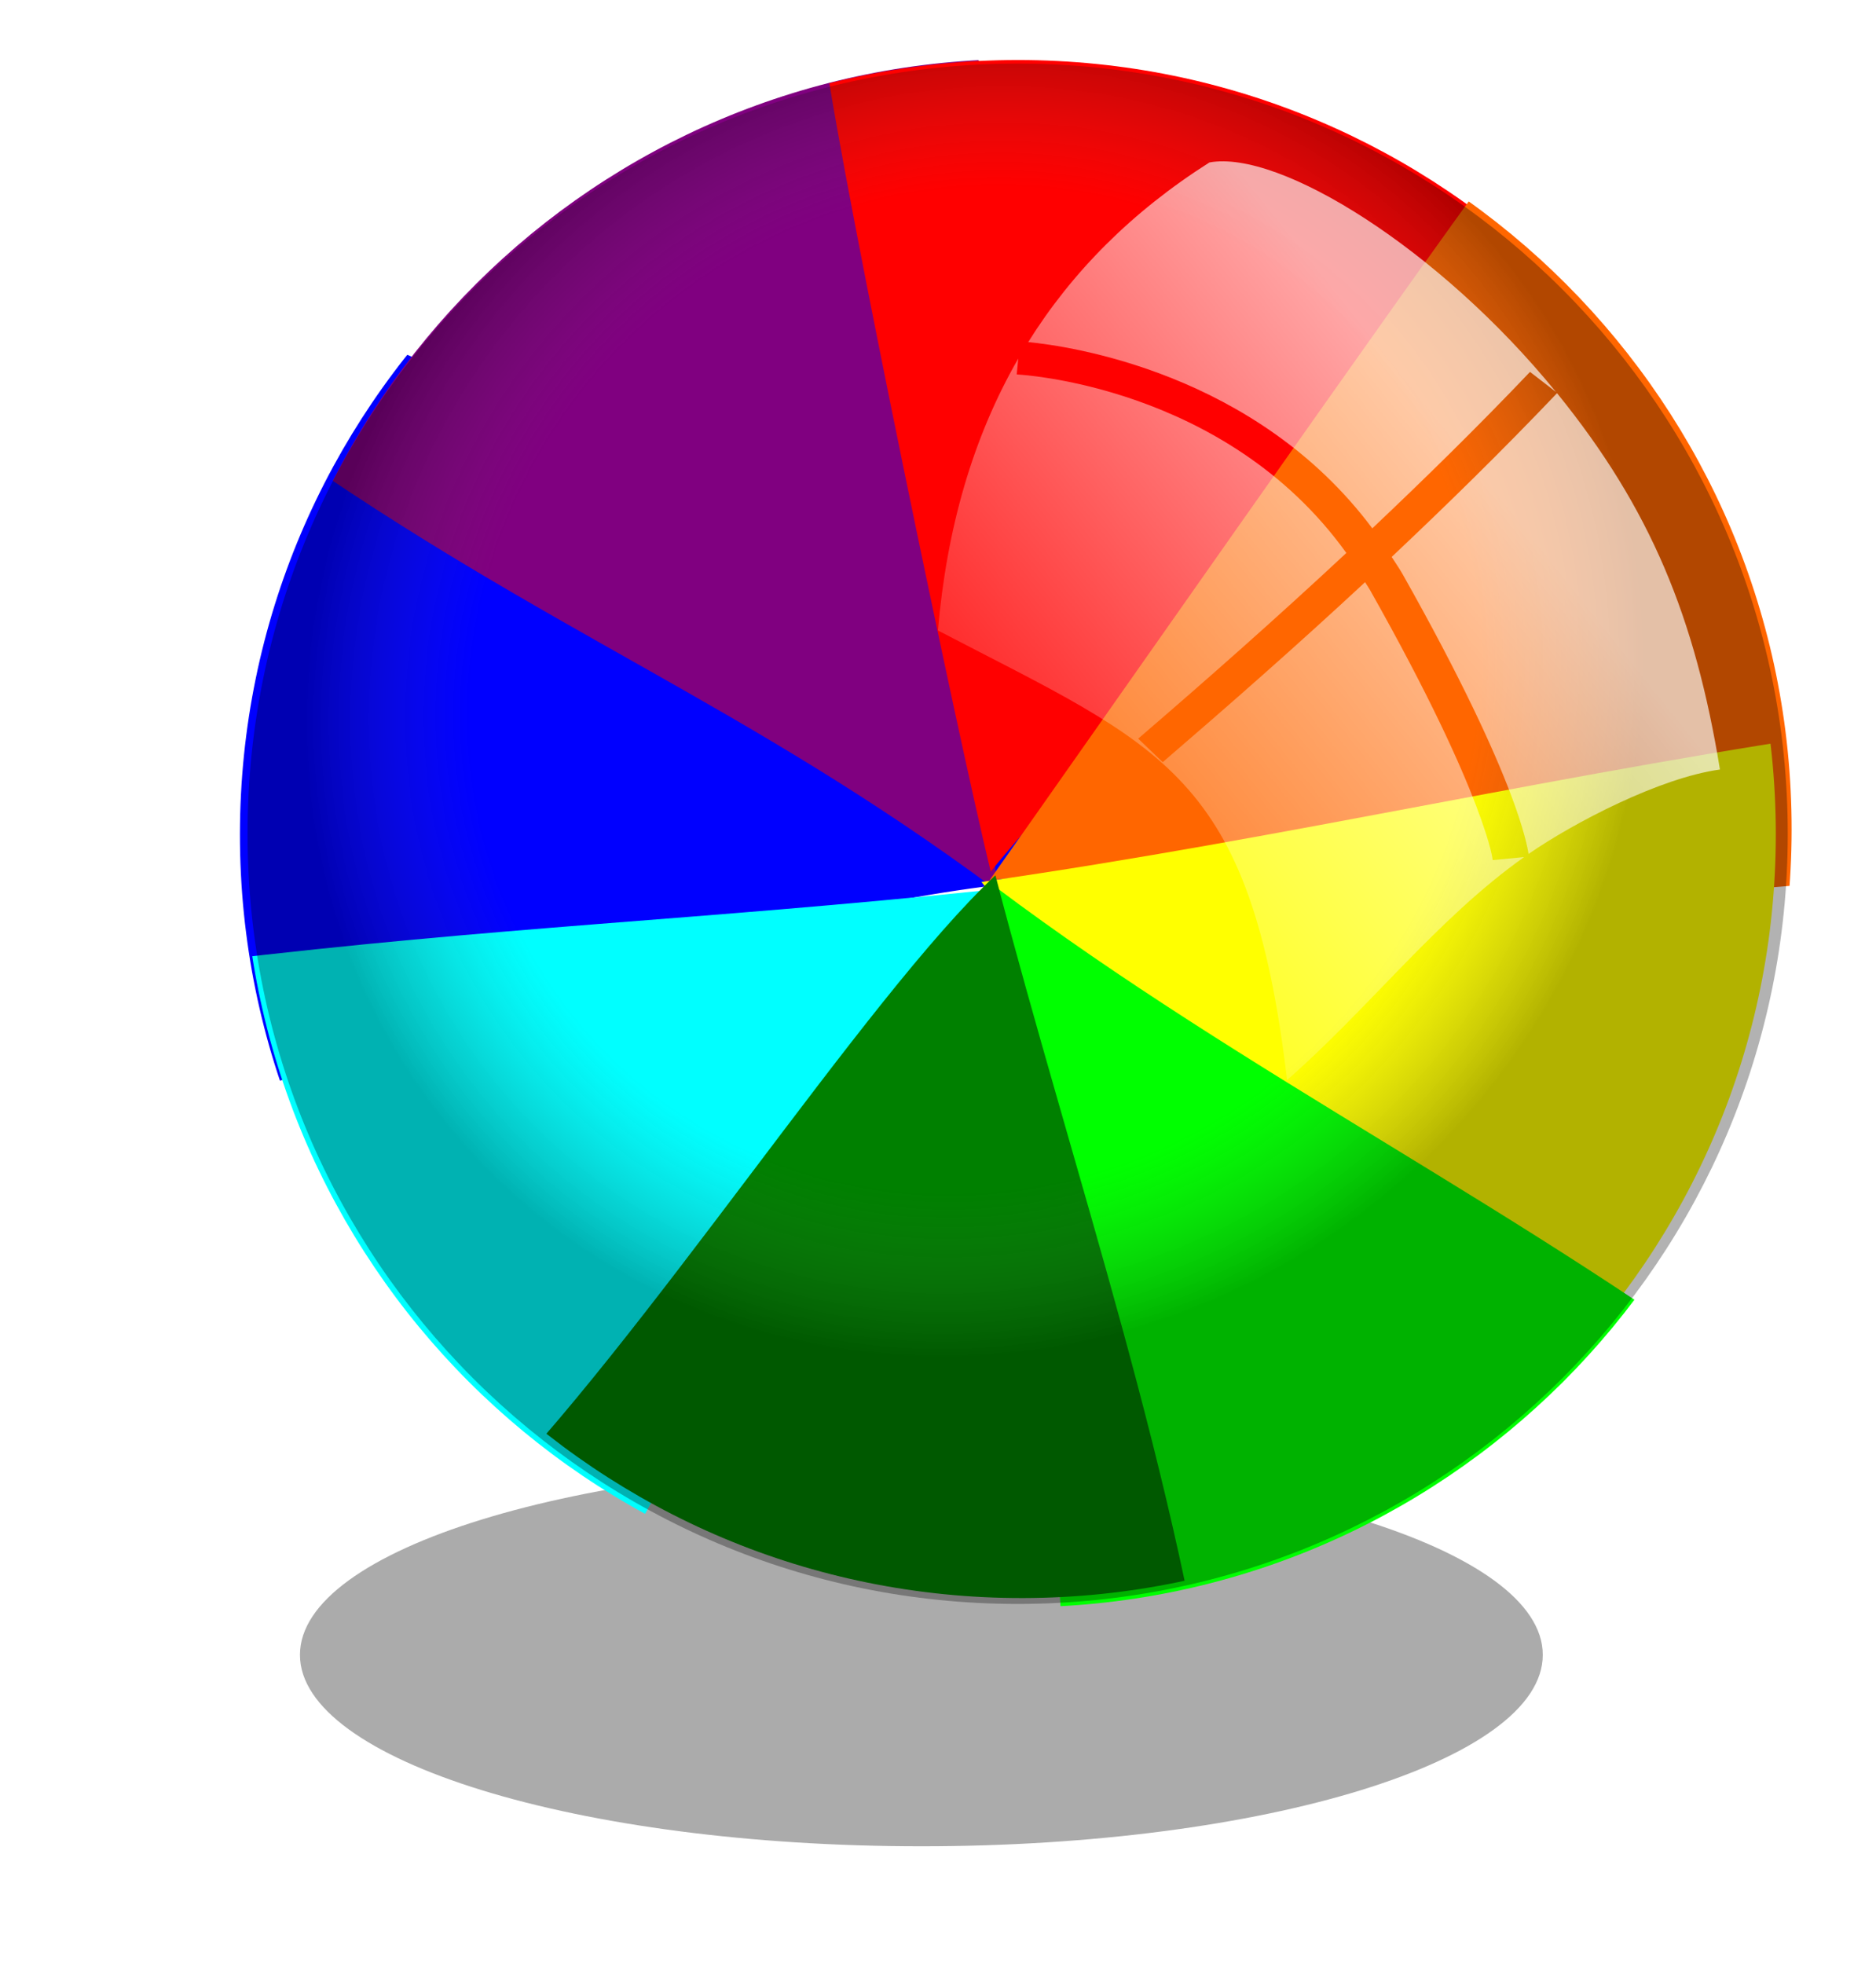
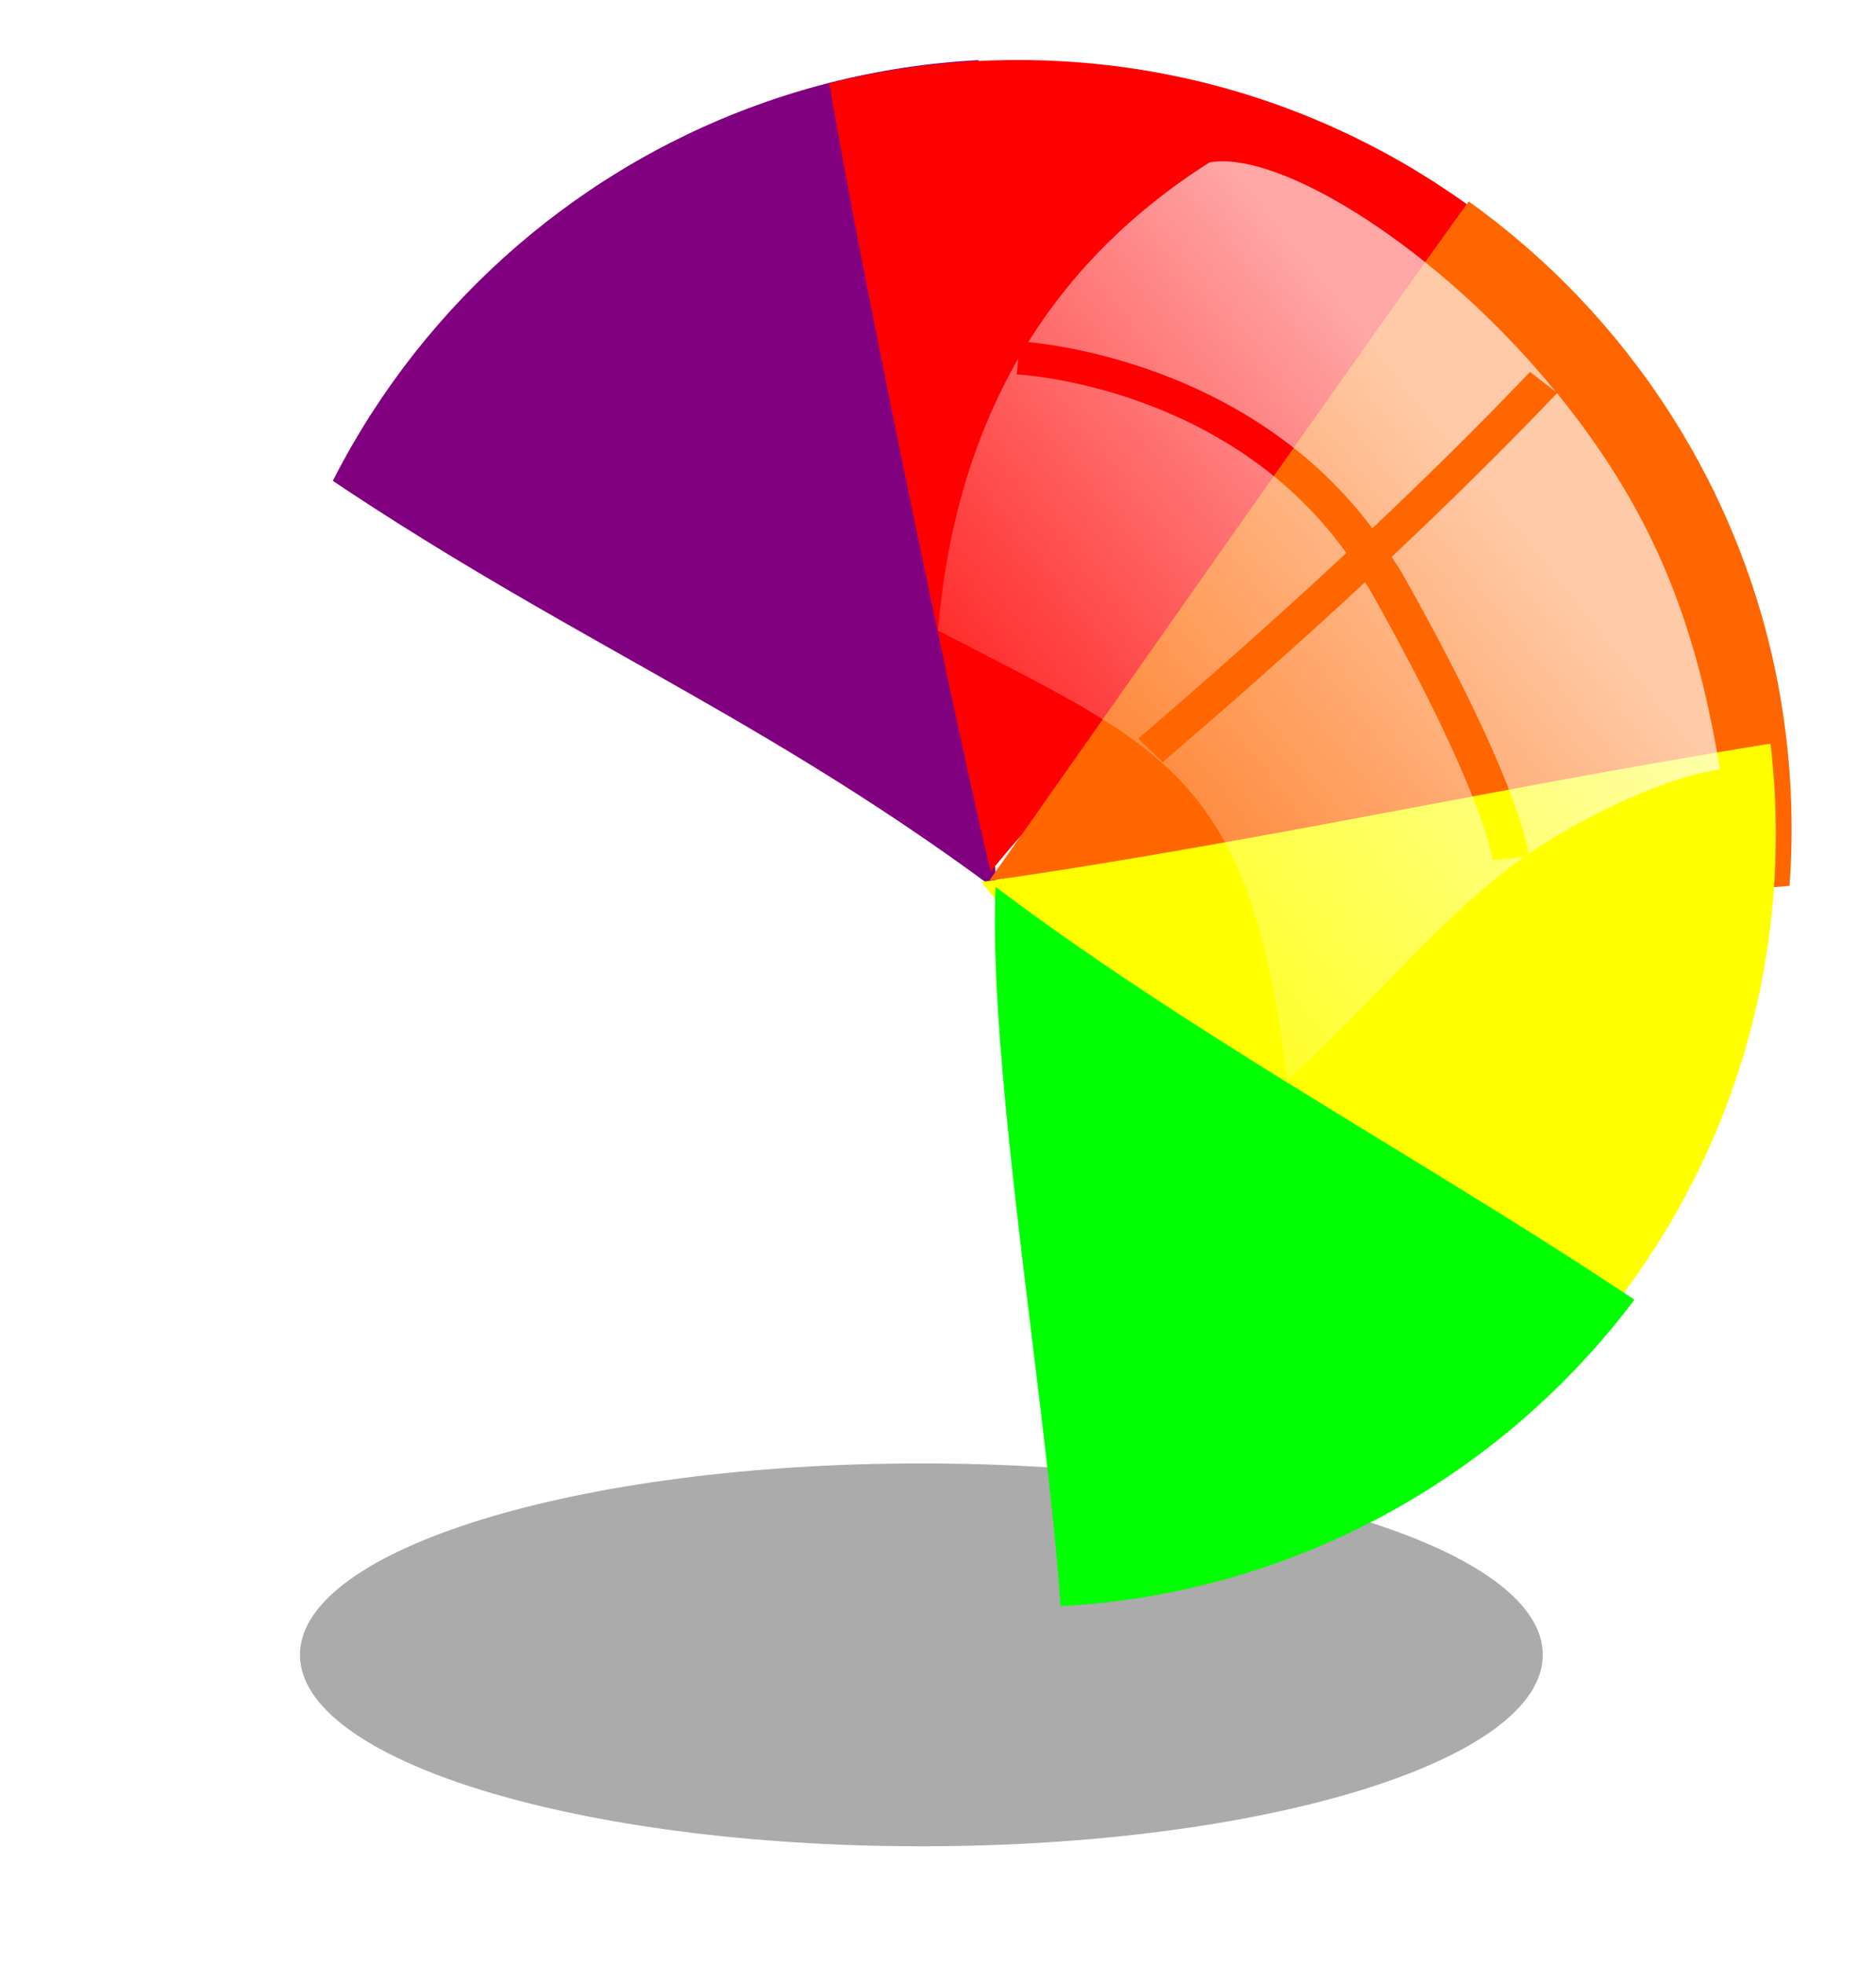
<svg xmlns="http://www.w3.org/2000/svg" viewBox="0 0 129.082 135.105">
  <defs>
    <clipPath id="v">
-       <path fill-rule="evenodd" d="m483.63 512.93c0 116.58-94.505 211.08-211.08 211.08s-211.08-94.505-211.08-211.08 94.505-211.08 211.08-211.08 211.08 94.505 211.08 211.08z" transform="matrix(-.615 .788 .788 .615 251.75 240.65)" />
-     </clipPath>
+       </clipPath>
    <clipPath id="u">
-       <path fill-rule="evenodd" d="m483.63 512.93c0 116.58-94.505 211.08-211.08 211.08s-211.08-94.505-211.08-211.08 94.505-211.08 211.08-211.08 211.08 94.505 211.08 211.08z" transform="matrix(-.991 .136 .136 .991 703.95 218.23)" />
-     </clipPath>
+       </clipPath>
    <clipPath id="t">
      <path fill-rule="evenodd" d="m483.63 512.93c0 116.58-94.505 211.08-211.08 211.08s-211.08-94.505-211.08-211.08 94.505-211.08 211.08-211.08 211.08 94.505 211.08 211.08z" transform="matrix(.132 .991 .991 -.132 -62.707 586.85)" />
    </clipPath>
    <clipPath id="s">
      <path fill-rule="evenodd" d="m483.63 512.93c0 116.58-94.505 211.08-211.08 211.08s-211.08-94.505-211.08-211.08 94.505-211.08 211.08-211.08 211.08 94.505 211.08 211.08z" transform="matrix(.794 .607 .607 -.794 -38.268 1048.1)" />
    </clipPath>
    <clipPath id="r">
      <path fill-rule="evenodd" d="m483.63 512.93c0 116.58-94.505 211.08-211.08 211.08s-211.08-94.505-211.08-211.08 94.505-211.08 211.08-211.08 211.08 94.505 211.08 211.08z" transform="matrix(.99 -.14 -.14 -.99 309.56 1358.7)" />
    </clipPath>
    <clipPath id="q">
      <path fill-rule="evenodd" d="m483.63 512.93c0 116.58-94.505 211.08-211.08 211.08s-211.08-94.505-211.08-211.08 94.505-211.08 211.08-211.08 211.08 94.505 211.08 211.08z" transform="matrix(.605 -.796 -.796 -.605 768.46 1331.9)" />
    </clipPath>
    <clipPath id="p">
      <path fill-rule="evenodd" d="m483.63 512.93c0 116.58-94.505 211.08-211.08 211.08s-211.08-94.505-211.08-211.08 94.505-211.08 211.08-211.08 211.08 94.505 211.08 211.08z" transform="matrix(-.129 -.992 -.992 .129 1075.1 991.07)" />
    </clipPath>
    <clipPath id="o">
      <path fill-rule="evenodd" d="m483.63 512.93c0 116.58-94.505 211.08-211.08 211.08s-211.08-94.505-211.08-211.08 94.505-211.08 211.08-211.08 211.08 94.505 211.08 211.08z" transform="matrix(-.788 -.616 -.616 .788 1054.1 533.75)" />
    </clipPath>
    <filter height="1.526" width="1.191" y="-.263" x="-.095" id="n">
      <feGaussianBlur stdDeviation="18.053" />
    </filter>
    <filter height="1.425" width="1.399" y="-.213" x="-.2" id="m">
      <feGaussianBlur stdDeviation="21.108" />
    </filter>
    <filter height="1.43" width="1.414" y="-.215" x="-.207" id="l">
      <feGaussianBlur stdDeviation="21.108" />
    </filter>
    <filter height="1.427" width="1.393" y="-.214" x="-.197" id="k">
      <feGaussianBlur stdDeviation="21.108" />
    </filter>
    <filter height="1.398" width="1.386" y="-.199" x="-.193" id="j">
      <feGaussianBlur stdDeviation="21.108" />
    </filter>
    <filter height="1.423" width="1.384" y="-.212" x="-.192" id="i">
      <feGaussianBlur stdDeviation="21.108" />
    </filter>
    <filter height="1.38" width="1.398" y="-.19" x="-.199" id="h">
      <feGaussianBlur stdDeviation="21.108" />
    </filter>
    <filter height="1.37" width="1.422" y="-.185" x="-.211" id="g">
      <feGaussianBlur stdDeviation="21.108" />
    </filter>
    <filter height="1.399" width="1.353" y="-.2" x="-.176" id="f">
      <feGaussianBlur stdDeviation="21.108" />
    </filter>
    <linearGradient id="a">
      <stop offset="0" stop-opacity="0" stop-color="#fff" />
      <stop offset="1" stop-color="#fff" />
    </linearGradient>
    <linearGradient gradientUnits="userSpaceOnUse" y2="338.81" y1="320.29" x2="352.03" x1="375.18" id="e">
      <stop offset="0" stop-color="#fff" />
      <stop offset="1" stop-opacity="0" stop-color="#fff" />
    </linearGradient>
    <linearGradient gradientUnits="userSpaceOnUse" gradientTransform="matrix(-.164 .218 -.163 -.129 488.75 349.76)" y2="683.94" y1="628.38" x2="260.96" x1="266.68" id="d" />
    <linearGradient gradientUnits="userSpaceOnUse" y2="370.66" y1="360.47" x2="363.53" x1="362.08" id="c" />
    <radialGradient gradientUnits="userSpaceOnUse" gradientTransform="matrix(-.156 .16 -.153 -.148 180.84 86.935)" r="211.08" cy="512.27" cx="227.16" id="b">
      <stop offset="0" stop-opacity="0" stop-color="#fff" />
      <stop offset=".752" stop-opacity="0" stop-color="#5a5a5a" />
      <stop offset="1" stop-opacity=".668" />
    </radialGradient>
  </defs>
  <path opacity=".073" fill="#fff" d="m0 0h129.08v135.11h-129.08z" />
  <path opacity=".654" filter="url(#n)" fill-rule="evenodd" fill="#3b3b3b" d="m532.11 707.08c0.024 37.883-84.688 68.599-189.19 68.599s-189.22-30.715-189.19-68.599c-0.024-37.883 84.688-68.599 189.19-68.599s189.22 30.715 189.19 68.599z" transform="matrix(.226 0 0 .192 -14.103 -21.906)" />
-   <path filter="url(#f)" fill-rule="evenodd" fill="#00f" clip-path="url(#o)" d="m726.38 767.62c-24.399 17.537-326.22-40.953-206.15 17.965 60.059 61.191 90.142 128.32 141.81 189.5 58.659-47.633 93.287-124.56 86.938-200.44-7.236-3.151-14.397-7.567-22.594-7.031z" transform="matrix(-.198 -.155 -.155 .198 292.58 -13.92)" />
  <path filter="url(#g)" fill-rule="evenodd" fill="#800080" clip-path="url(#p)" d="m726.38 767.62c-80.705 1.399-130.44 24.974-211.09 27.583 59.783 62.057 86.175 113.66 146.75 179.89 58.659-47.633 93.287-124.56 86.938-200.44-7.236-3.151-14.397-7.567-22.594-7.031z" transform="matrix(-.032 -.249 -.249 .032 283.11 164.14)" />
  <path filter="url(#h)" fill-rule="evenodd" fill="#f00" clip-path="url(#q)" d="m726.38 767.62c-80.705 1.399-134.12 33.557-214.77 36.167 24.048 29.599 122.28 142.7 150.43 171.3 58.659-47.633 93.287-124.56 86.938-200.44-7.236-3.151-14.397-7.567-22.594-7.031z" transform="matrix(.152 -.2 -.2 -.152 151.16 284.46)" />
  <path filter="url(#i)" fill-rule="evenodd" fill="#f60" clip-path="url(#r)" d="m726.38 767.62c-80.705 1.399-148.47 29.817-229.12 32.426 26.167 27.743 136.63 146.44 164.78 175.04 58.659-47.633 93.287-124.56 86.938-200.44-7.236-3.151-14.397-7.567-22.594-7.031z" transform="matrix(.249 -.035 -.035 -.249 -27.732 277.18)" />
  <path filter="url(#j)" fill-rule="evenodd" fill="#ff0" clip-path="url(#s)" d="m726.38 767.62c-72.182 9.727-176.84 8.755-234.73 23.795 60.059 61.191 110.19 122.62 170.39 183.67 58.659-47.633 93.287-124.56 86.938-200.44-7.236-3.151-14.397-7.567-22.594-7.031z" transform="matrix(.199 .152 .152 -.199 -150.6 143.44)" />
  <path filter="url(#k)" fill-rule="evenodd" fill="#0f0" clip-path="url(#t)" d="m726.38 767.62c-29.708 12.113-168.58 2.477-232.04 13.565 60.059 61.191 107.5 132.85 167.7 193.9 58.659-47.633 93.287-124.56 86.938-200.44-7.236-3.151-14.397-7.567-22.594-7.031z" transform="matrix(.033 .249 .249 -.033 -142.33 -36.291)" />
  <path filter="url(#l)" fill-rule="evenodd" fill="#0ff" clip-path="url(#u)" d="m726.38 767.62c-80.705 1.399-132.7 6.921-213.35 9.531 21.03 20.879 120.86 169.34 149.01 197.94 58.659-47.633 93.287-124.56 86.938-200.44-7.236-3.151-14.397-7.567-22.594-7.031z" transform="matrix(-.249 .034 .034 .249 169.22 -149.71)" />
  <path filter="url(#m)" fill-rule="evenodd" fill="#008000" clip-path="url(#v)" d="m726.38 767.62c-63.041 7.803-175.2-2.306-223.57 5.42 52.18 68.034 99.033 140.99 159.23 202.05 58.659-47.633 93.287-124.56 86.938-200.44-7.236-3.151-14.397-7.567-22.594-7.031z" transform="matrix(-.154 .198 .198 .154 -7.137 -158.38)" />
-   <path opacity=".454" fill-rule="evenodd" fill="url(#b)" d="m123.01 57.363c0 29.264-23.723 52.988-52.988 52.988s-52.988-23.723-52.988-52.988 23.723-52.988 52.988-52.988 52.988 23.723 52.988 52.988z" />
  <g fill-rule="evenodd" transform="matrix(1.667 0 0 1.667 -527.94 -506.91)">
    <path opacity=".654" fill="url(#e)" d="m366.62 310.79c-3.207 2.036-5.674 4.524-7.479 7.414 1.671 0.162 9.39 1.244 14.203 7.687 2.124-2.011 4.276-4.113 6.51-6.457l1.072 0.83c-4.818-5.916-11.415-10.008-14.306-9.474zm-7.891 8.097c-1.882 3.268-2.954 7.025-3.314 11.219 9.301 4.847 12.899 5.847 14.411 18.555 3.345-2.928 6.204-6.667 9.784-9.203l-1.299 0.125s-0.031-0.532-0.685-2.251-1.924-4.548-4.383-8.906c-0.062-0.111-0.134-0.205-0.198-0.313-2.839 2.638-5.611 5.07-8.352 7.428l-1.012-0.971c2.825-2.43 5.675-4.943 8.591-7.663-5.006-6.973-13.606-7.368-13.606-7.368l0.064-0.652zm22.24 1.425c-2.343 2.458-4.603 4.662-6.826 6.759 0.147 0.234 0.304 0.452 0.444 0.698 2.482 4.399 3.779 7.276 4.462 9.073 0.56 1.472 0.707 2.245 0.744 2.487 1.884-1.304 5.436-3.147 7.9-3.485-1.022-6.263-2.849-10.756-6.724-15.531z" />
-     <path opacity=".827" fill="url(#d)" d="m359.7 309.65s-14.666-0.097-22.915 9.719c-9.122 10.855-8.021 23.123-8.021 23.123l-0.191-0.177c8.598-18.229 22.694-24.878 31.127-32.665z" />
    <path opacity=".827" fill="url(#c)" d="m340.02 363.43s12.064 8.34 24.409 4.875c13.651-3.832 19.651-14.59 19.651-14.59l0.058 0.254c-17.372 10.22-30.702 10.386-44.118 9.46z" />
  </g>
</svg>